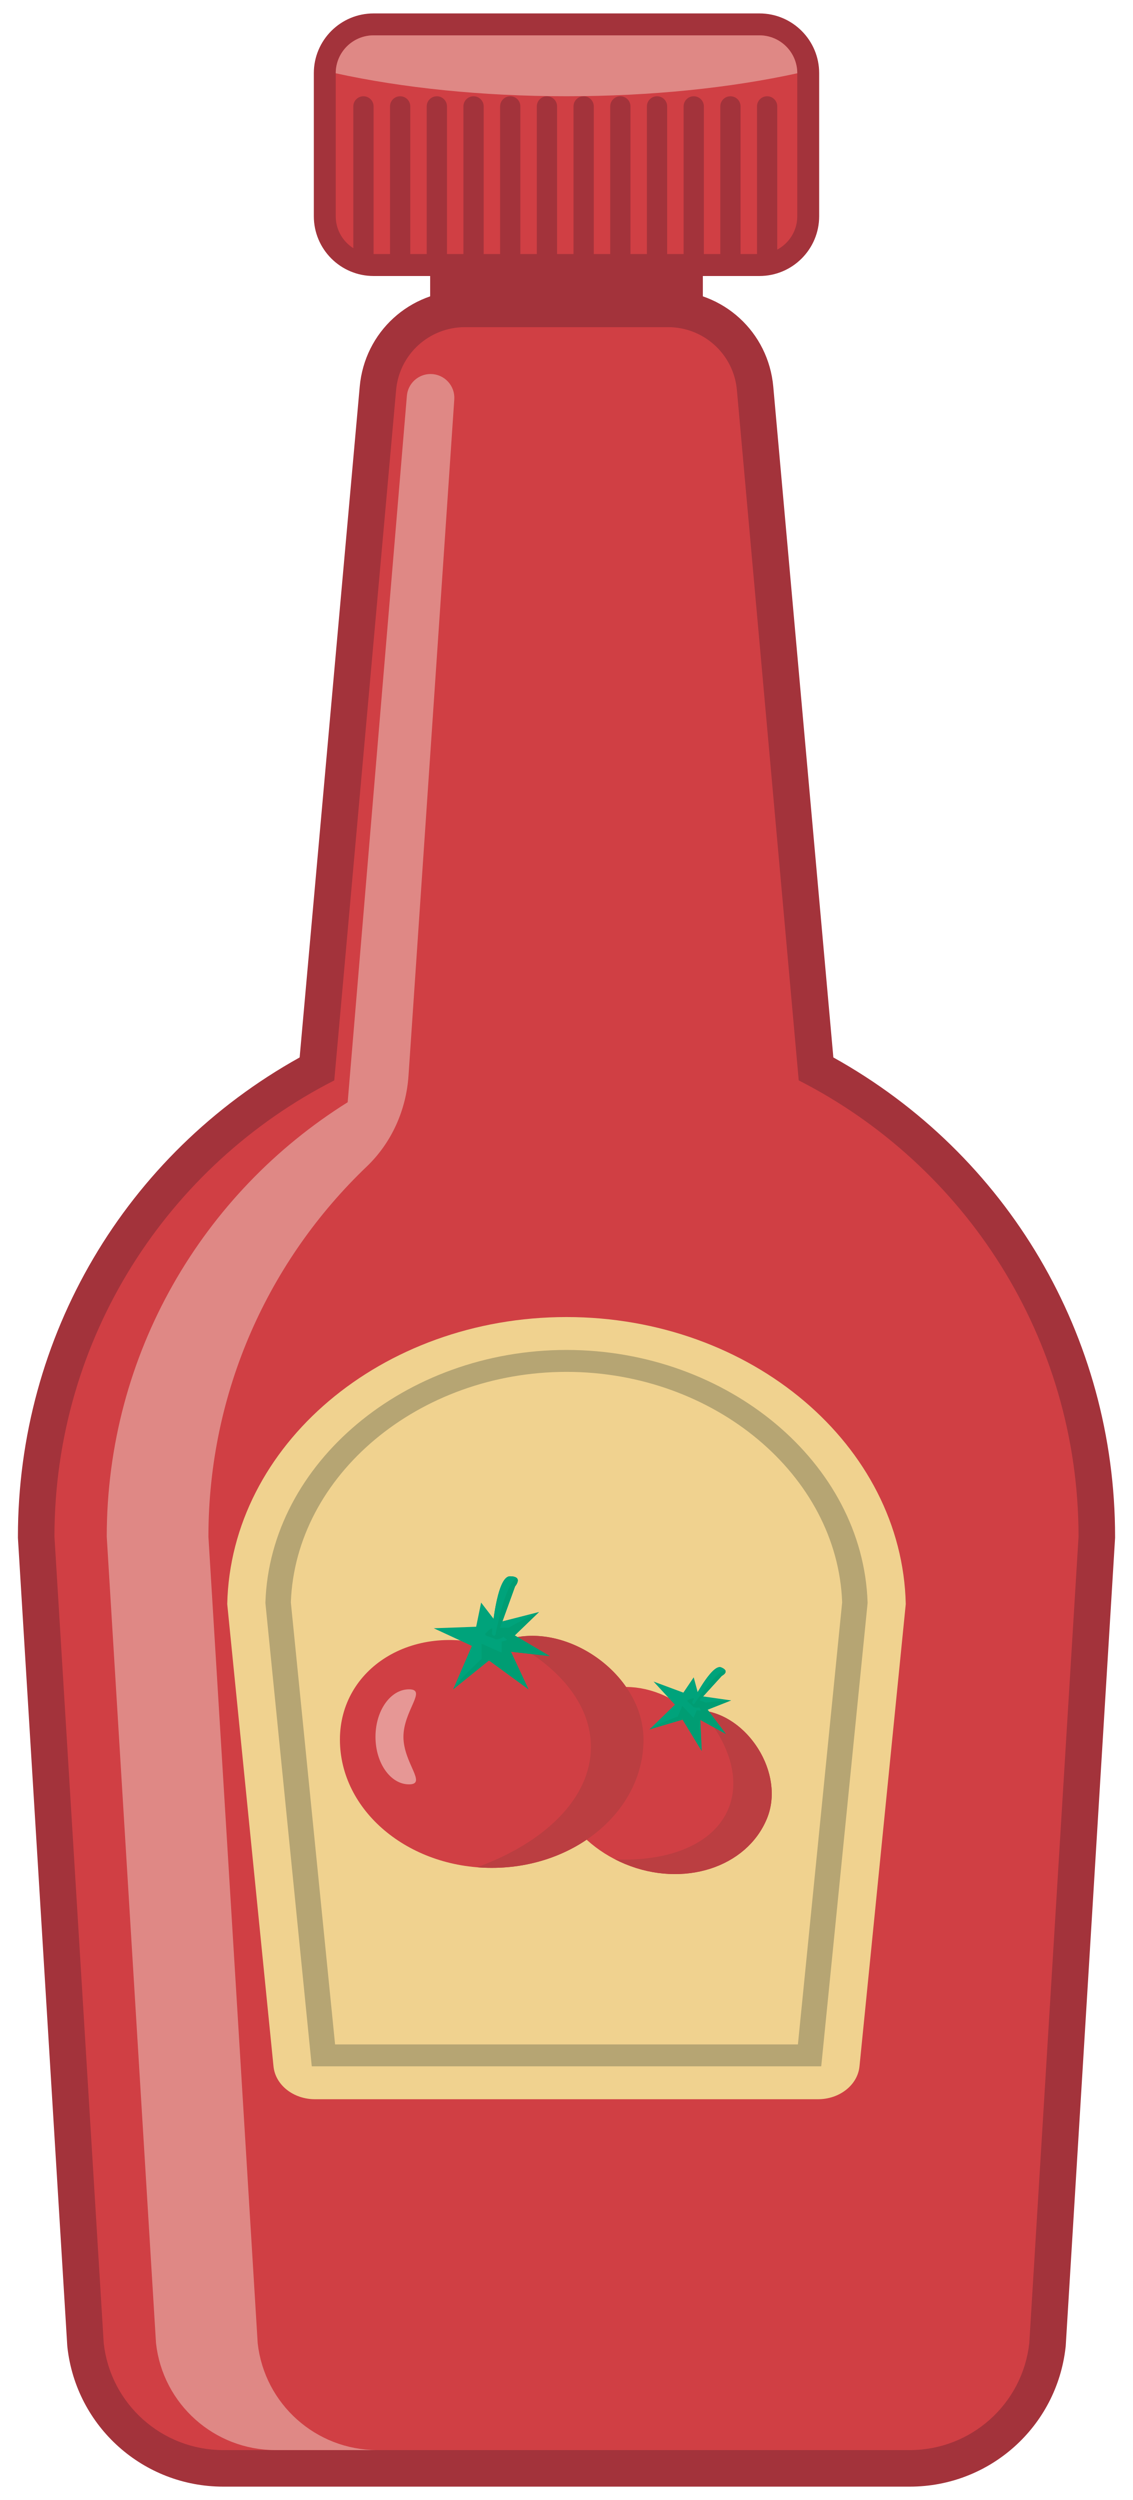
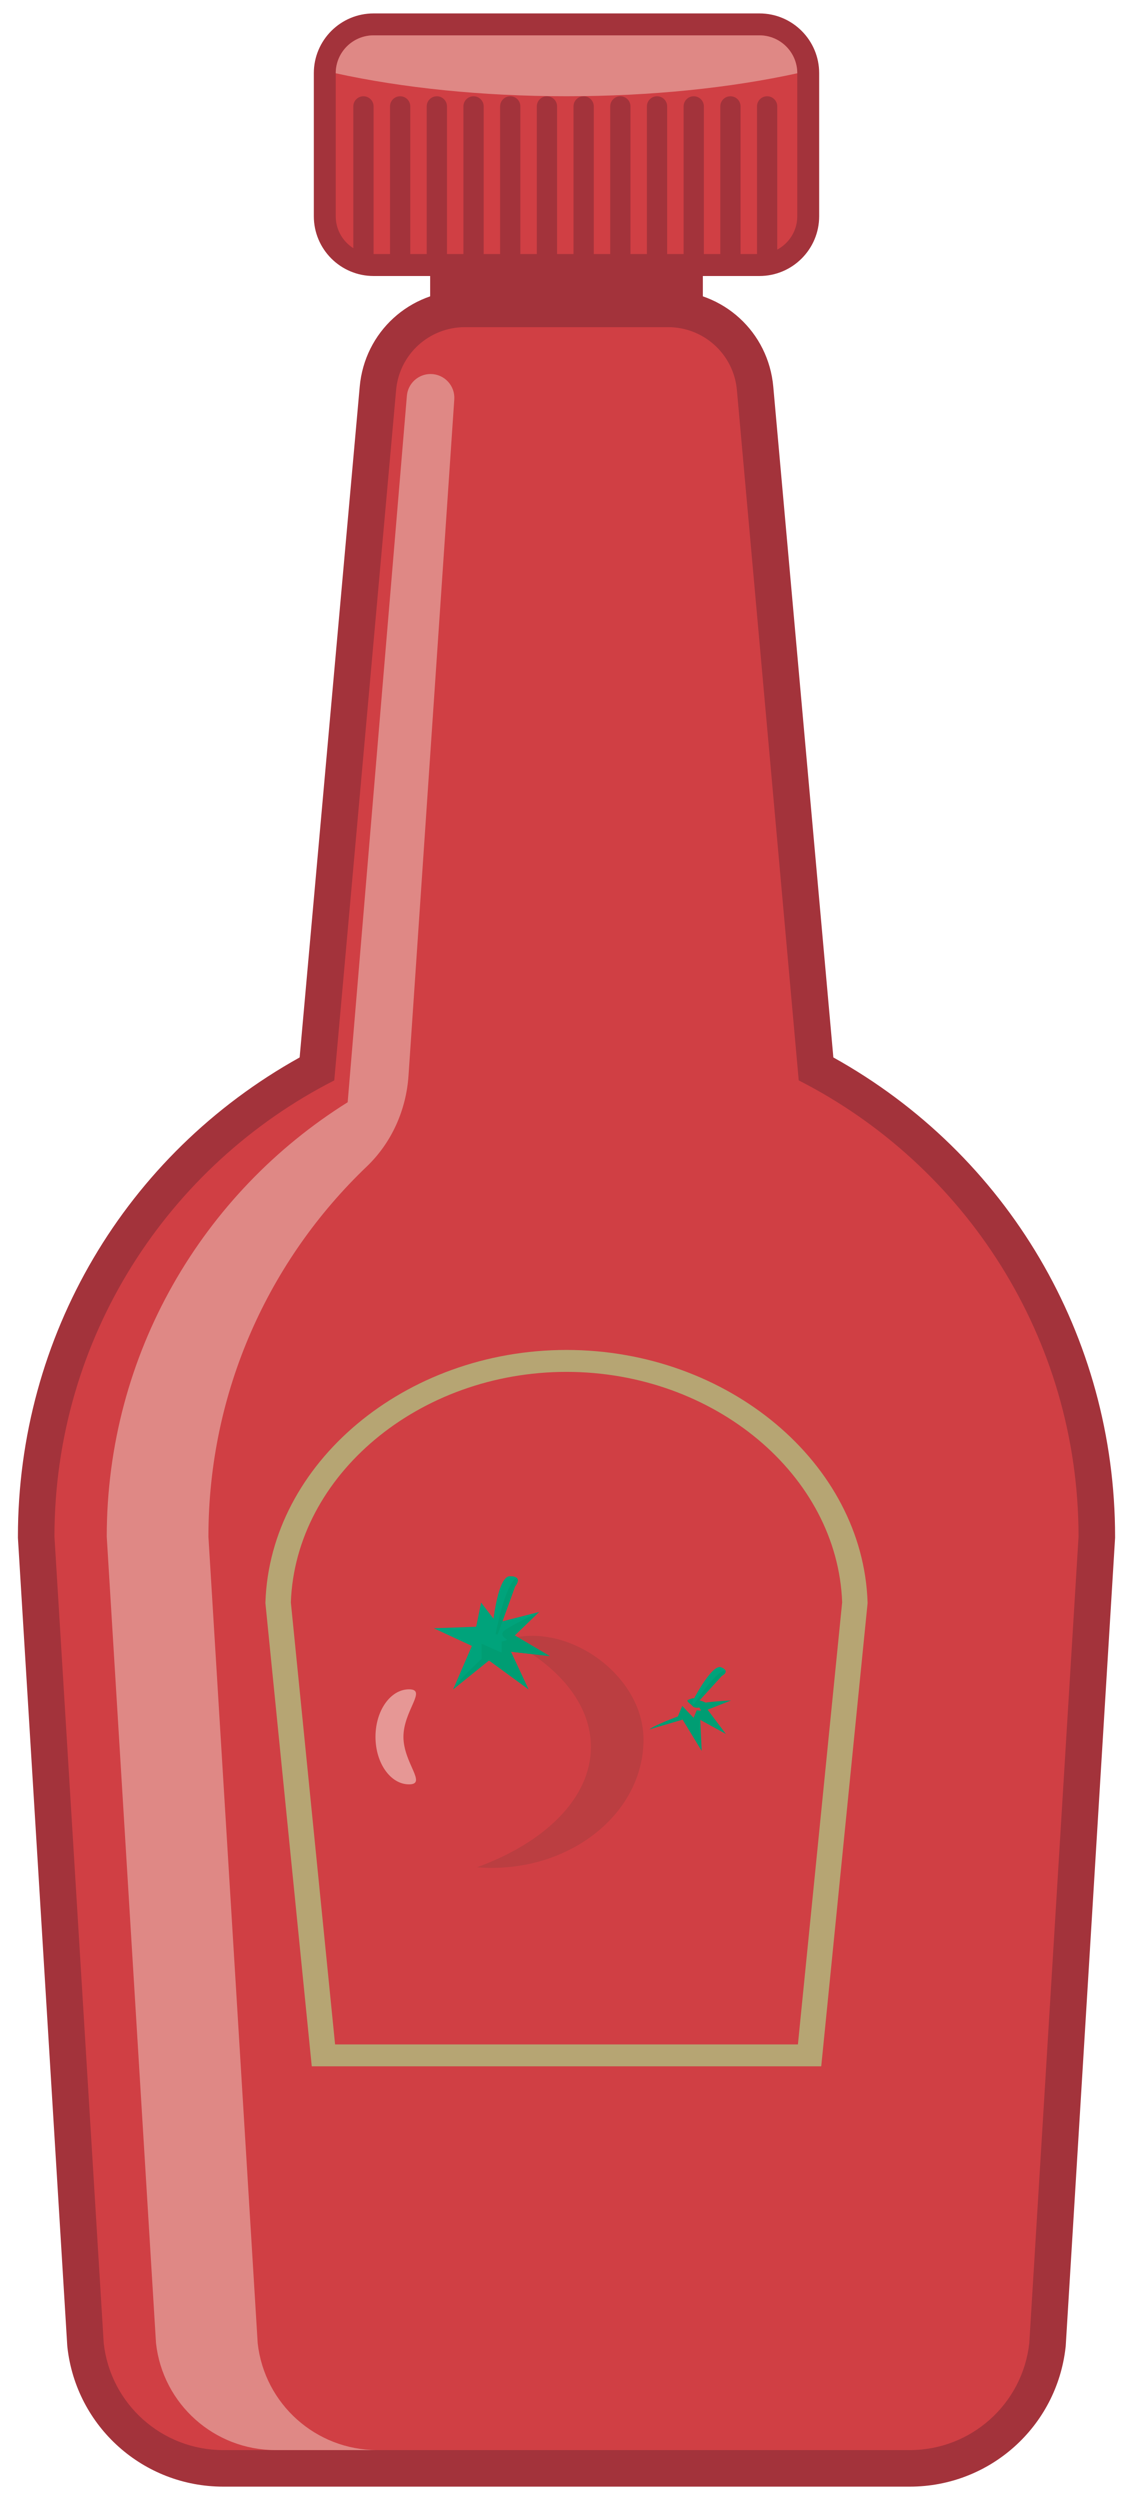
<svg xmlns="http://www.w3.org/2000/svg" version="1.1" x="0" y="0" width="387.5" height="855" viewBox="0, 0, 387.5, 855">
  <g id="Layer_1">
    <path d="M147.117,61.255 L240.383,61.255 L240.383,127.912 L147.117,127.912 z" fill="#A3333B" />
    <path d="M76.35,850.413 C49,850.413 26.087,829.922 23.052,802.75 L22.997,802.125 L6.125,525.917 L6.125,525.538 C6.125,456.98 42.865,394.81 102.478,361.638 L123.025,132.273 C124.68,113.533 140.135,99.388 158.975,99.388 L228.525,99.388 C247.365,99.388 262.82,113.533 264.475,132.29 L285.02,361.638 C344.635,394.81 381.375,456.98 381.375,525.538 L381.375,525.917 L364.483,802.438 L364.445,802.75 C361.413,829.922 338.5,850.413 311.15,850.413 L76.35,850.413" fill="#A3333B" />
    <path d="M273.175,369.488 L252.025,133.388 C250.95,121.213 240.75,111.888 228.525,111.888 L158.975,111.888 C146.75,111.888 136.55,121.213 135.475,133.388 L114.325,369.488 C57.525,398.438 18.625,457.438 18.625,525.538 L35.475,801.362 C37.8,822.188 55.4,837.913 76.35,837.913 L311.15,837.913 C332.1,837.913 349.7,822.188 352.025,801.362 L368.875,525.538 C368.875,457.438 329.975,398.438 273.175,369.488" fill="#D03F44" />
-     <path d="M93.542,706.695 L77.717,548.575 C78.942,494.273 130.522,450.42 193.75,450.42 C256.977,450.42 308.557,494.273 309.782,548.575 L293.955,706.695 C293.32,713.045 287.16,717.92 279.772,717.92 L107.727,717.92 C100.337,717.92 94.177,713.045 93.542,706.695" fill="#F0D28F" />
    <path d="M114.603,699.17 L272.897,699.17 L288.027,548 C286.46,504.515 244.22,469.17 193.75,469.17 C143.28,469.17 101.04,504.515 99.475,548 L114.603,699.17 z M280.872,706.67 L106.628,706.67 L90.77,548.213 L90.778,547.997 C92.342,500.398 138.538,461.67 193.75,461.67 C248.96,461.67 295.158,500.398 296.723,547.997 L296.73,548.213 L296.71,548.427 L280.872,706.67" fill="#B6A573" />
    <path d="M262.297,621.965 C255.365,638.737 233.655,645.685 213.805,637.48 C193.957,629.28 183.485,609.033 190.417,592.263 C197.347,575.49 218.925,571.555 235.475,585.047 C253.217,582.66 269.227,605.193 262.297,621.965" fill="#D03F44" />
-     <path d="M262.295,621.968 C255.365,638.74 233.655,645.685 213.808,637.483 C212.637,636.997 211.495,636.473 210.387,635.903 C228.997,636.7 244.148,630.598 249.128,618.553 C253.33,608.38 249.41,596.093 239.808,584.95 C255.698,586.328 268.655,606.578 262.295,621.968" fill="#BB3E41" />
-     <path d="M239.5,588.185 L239.983,598.805 L233.46,588.095 L222.148,591.432 L230.825,582.992 L223.528,575.082 L233.718,578.872 L237.255,573.635 L238.953,579.947 L250.063,581.53 L250.038,581.532 L242.008,584.7 L248.253,593.002 L239.5,588.185" fill="#00A37B" />
    <path d="M239.5,588.185 L239.982,598.805 L233.46,588.095 L222.147,591.432 C223.505,590.122 231.852,587.002 231.852,587.002 L233.335,583.417 L237.215,587.492 L238.295,584.875 L239.382,585.03 L239.807,584.95 C239.807,584.95 238.297,583.235 239.805,582.615 C241.267,582.015 249.522,581.557 250.037,581.532 L242.007,584.7 L248.252,593.002 L239.5,588.185" fill="#009D73" />
    <path d="M236.51,582.54 C236.51,582.54 243.372,568.87 246.652,570.225 C249.935,571.58 246.867,573.128 246.867,573.128 L237.805,583.075 L236.51,582.54" fill="#00A37B" />
    <path d="M241.592,582.828 C241.295,583.548 238.355,584.508 237.105,583.73 C235.855,582.27 234.882,582.13 235.18,581.41 C236.86,580.793 236.822,580.562 238.18,581.123 C239.54,581.685 241.887,582.108 241.592,582.828" fill="#009D73" />
    <path d="M246.865,573.125 L238.045,582.808 L237.585,582.565 L237.195,582.825 C236.822,582.673 236.66,582.235 236.847,581.878 C238.277,579.158 243.812,569.053 246.652,570.228 C247.457,570.56 247.882,570.908 248.06,571.238 L248.067,571.24 C248.6,572.255 246.865,573.125 246.865,573.125" fill="#00A37B" />
    <path d="M246.865,573.125 L238.045,582.807 L237.585,582.565 C237.585,582.565 244.497,571.762 248.06,571.237 L248.068,571.24 C248.6,572.255 246.865,573.125 246.865,573.125" fill="#009D73" />
-     <path d="M220.085,594.932 C220.085,619.157 196.843,638.797 168.173,638.797 C139.503,638.797 116.258,619.157 116.258,594.932 C116.258,570.702 140.875,554.852 168.173,563.057 C188.845,551.065 220.085,570.702 220.085,594.932" fill="#D03F44" />
    <path d="M220.085,594.935 C220.085,619.16 196.842,638.797 168.177,638.797 C166.48,638.797 164.805,638.73 163.147,638.59 C186.515,630.085 202.097,614.835 202.097,597.435 C202.097,582.74 190.992,569.58 173.467,560.727 C193.775,554.328 220.085,572.703 220.085,594.935" fill="#BB3E41" />
    <path d="M137.98,593.985 C137.98,602.96 146.227,610.237 139.892,610.237 C133.555,610.237 128.42,602.96 128.42,593.985 C128.42,585.008 133.555,577.733 139.892,577.733 C146.227,577.733 137.98,585.008 137.98,593.985" fill="#E69795" />
    <path d="M174.737,564.872 L180.747,577.733 L167.24,567.848 L154.987,577.733 L161.387,562.895 L148.35,556.855 L162.855,556.333 L164.55,548.07 L169.86,554.99 L184.375,551.28 L184.347,551.298 L176.052,559.298 L187.99,566.36 L174.737,564.872" fill="#00A37B" />
    <path d="M174.737,564.873 L180.747,577.733 L167.24,567.848 L154.987,577.733 C155.99,575.42 164.7,567.318 164.7,567.318 L164.7,562.14 L171.565,565.185 L171.565,561.41 L172.985,561.045 L173.467,560.728 C173.467,560.728 170.732,559.383 172.275,557.85 C173.77,556.363 183.722,551.593 184.347,551.298 L176.052,559.298 L187.99,566.36 L174.737,564.873" fill="#009D73" />
    <path d="M168.173,559.438 C168.173,559.438 169.667,539.073 174.405,539.073 C179.145,539.073 176.152,542.545 176.152,542.545 L170.04,559.438 L168.173,559.438" fill="#00A37B" />
-     <path d="M174.585,557.2 C174.585,558.24 171.45,560.922 169.51,560.6 C167.225,559.44 165.955,559.76 165.955,558.72 C167.71,557.1 167.548,556.837 169.51,556.837 C171.475,556.837 174.585,556.16 174.585,557.2" fill="#009D73" />
    <path d="M176.147,542.54 L170.202,558.985 L169.51,558.92 L169.162,559.44 C168.625,559.44 168.202,558.985 168.25,558.448 C168.625,554.362 170.305,539.075 174.405,539.075 C175.57,539.075 176.27,539.282 176.66,539.605 L176.667,539.605 C177.842,540.583 176.147,542.54 176.147,542.54" fill="#00A37B" />
    <path d="M176.147,542.54 L170.202,558.985 L169.51,558.92 C169.51,558.92 172.53,542.068 176.66,539.605 L176.667,539.605 C177.842,540.583 176.147,542.54 176.147,542.54" fill="#009D73" />
    <path d="M147.26,127.912 L147.26,127.912 C143.033,127.912 139.513,131.152 139.158,135.362 L118.908,376.962 C69.408,407.912 36.508,462.887 36.508,525.537 L53.358,801.362 C55.683,822.187 73.283,837.912 94.233,837.912 L129.008,837.912 C108.058,837.912 90.458,822.187 88.133,801.362 L71.283,525.537 C71.283,475.77 92.05,430.852 125.413,398.962 C133.925,390.822 138.908,379.67 139.71,367.92 L139.858,365.762 L155.37,136.59 C155.688,131.897 151.965,127.912 147.26,127.912" fill="#DF8885" />
    <path d="M259.73,94.393 L127.77,94.393 C116.482,94.393 107.33,85.24 107.33,73.953 L107.33,25.028 C107.33,13.74 116.482,4.588 127.77,4.588 L259.73,4.588 C271.017,4.588 280.168,13.74 280.168,25.028 L280.168,73.953 C280.168,85.24 271.017,94.393 259.73,94.393" fill="#A3333B" />
    <path d="M272.675,25.038 L272.675,73.963 C272.675,81.088 266.875,86.888 259.725,86.888 L127.775,86.888 C120.625,86.888 114.825,81.088 114.825,73.963 L114.825,25.038 C114.825,17.888 120.625,12.088 127.775,12.088 L259.725,12.088 C266.875,12.088 272.675,17.888 272.675,25.038" fill="#D03F44" />
    <path d="M127.77,91.035 L120.838,91.035 L120.838,36.388 C120.838,34.473 122.39,32.923 124.305,32.923 C126.218,32.923 127.77,34.473 127.77,36.388 L127.77,91.035" fill="#A3333B" />
    <path d="M140.322,91.035 L133.387,91.035 L133.387,36.388 C133.387,34.473 134.94,32.923 136.855,32.923 C138.77,32.923 140.322,34.473 140.322,36.388 L140.322,91.035" fill="#A3333B" />
    <path d="M152.872,91.035 L145.94,91.035 L145.94,36.388 C145.94,34.473 147.493,32.923 149.408,32.923 C151.32,32.923 152.872,34.473 152.872,36.388 L152.872,91.035" fill="#A3333B" />
    <path d="M165.423,91.035 L158.49,91.035 L158.49,36.388 C158.49,34.473 160.042,32.923 161.958,32.923 C163.872,32.923 165.423,34.473 165.423,36.388 L165.423,91.035" fill="#A3333B" />
    <path d="M177.975,91.035 L171.043,91.035 L171.043,36.388 C171.043,34.473 172.595,32.923 174.51,32.923 C176.423,32.923 177.975,34.473 177.975,36.388 L177.975,91.035" fill="#A3333B" />
    <path d="M190.525,91.035 L183.595,91.035 L183.595,36.388 C183.595,34.473 185.145,32.923 187.06,32.923 C188.975,32.923 190.525,34.473 190.525,36.388 L190.525,91.035" fill="#A3333B" />
    <path d="M203.077,91.035 L196.145,91.035 L196.145,36.388 C196.145,34.473 197.695,32.923 199.613,32.923 C201.525,32.923 203.077,34.473 203.077,36.388 L203.077,91.035" fill="#A3333B" />
    <path d="M215.63,91.035 L208.697,91.035 L208.697,36.388 C208.697,34.473 210.247,32.923 212.162,32.923 C214.077,32.923 215.63,34.473 215.63,36.388 L215.63,91.035" fill="#A3333B" />
    <path d="M228.177,91.035 L221.247,91.035 L221.247,36.388 C221.247,34.473 222.797,32.923 224.715,32.923 C226.627,32.923 228.177,34.473 228.177,36.388 L228.177,91.035" fill="#A3333B" />
    <path d="M240.73,91.035 L233.8,91.035 L233.8,36.388 C233.8,34.473 235.35,32.923 237.265,32.923 C239.18,32.923 240.73,34.473 240.73,36.388 L240.73,91.035" fill="#A3333B" />
    <path d="M253.282,91.035 L246.35,91.035 L246.35,36.388 C246.35,34.473 247.9,32.923 249.817,32.923 C251.73,32.923 253.282,34.473 253.282,36.388 L253.282,91.035" fill="#A3333B" />
    <path d="M265.833,91.035 L258.903,91.035 L258.903,36.388 C258.903,34.473 260.453,32.923 262.365,32.923 C264.283,32.923 265.833,34.473 265.833,36.388 L265.833,91.035" fill="#A3333B" />
    <path d="M272.675,25.038 L272.675,25.062 C249.925,30.038 222.825,32.913 193.75,32.913 C164.675,32.913 137.575,30.038 114.825,25.062 L114.825,25.038 C114.825,17.888 120.625,12.088 127.775,12.088 L259.725,12.088 C266.875,12.088 272.675,17.888 272.675,25.038" fill="#DF8885" />
  </g>
</svg>